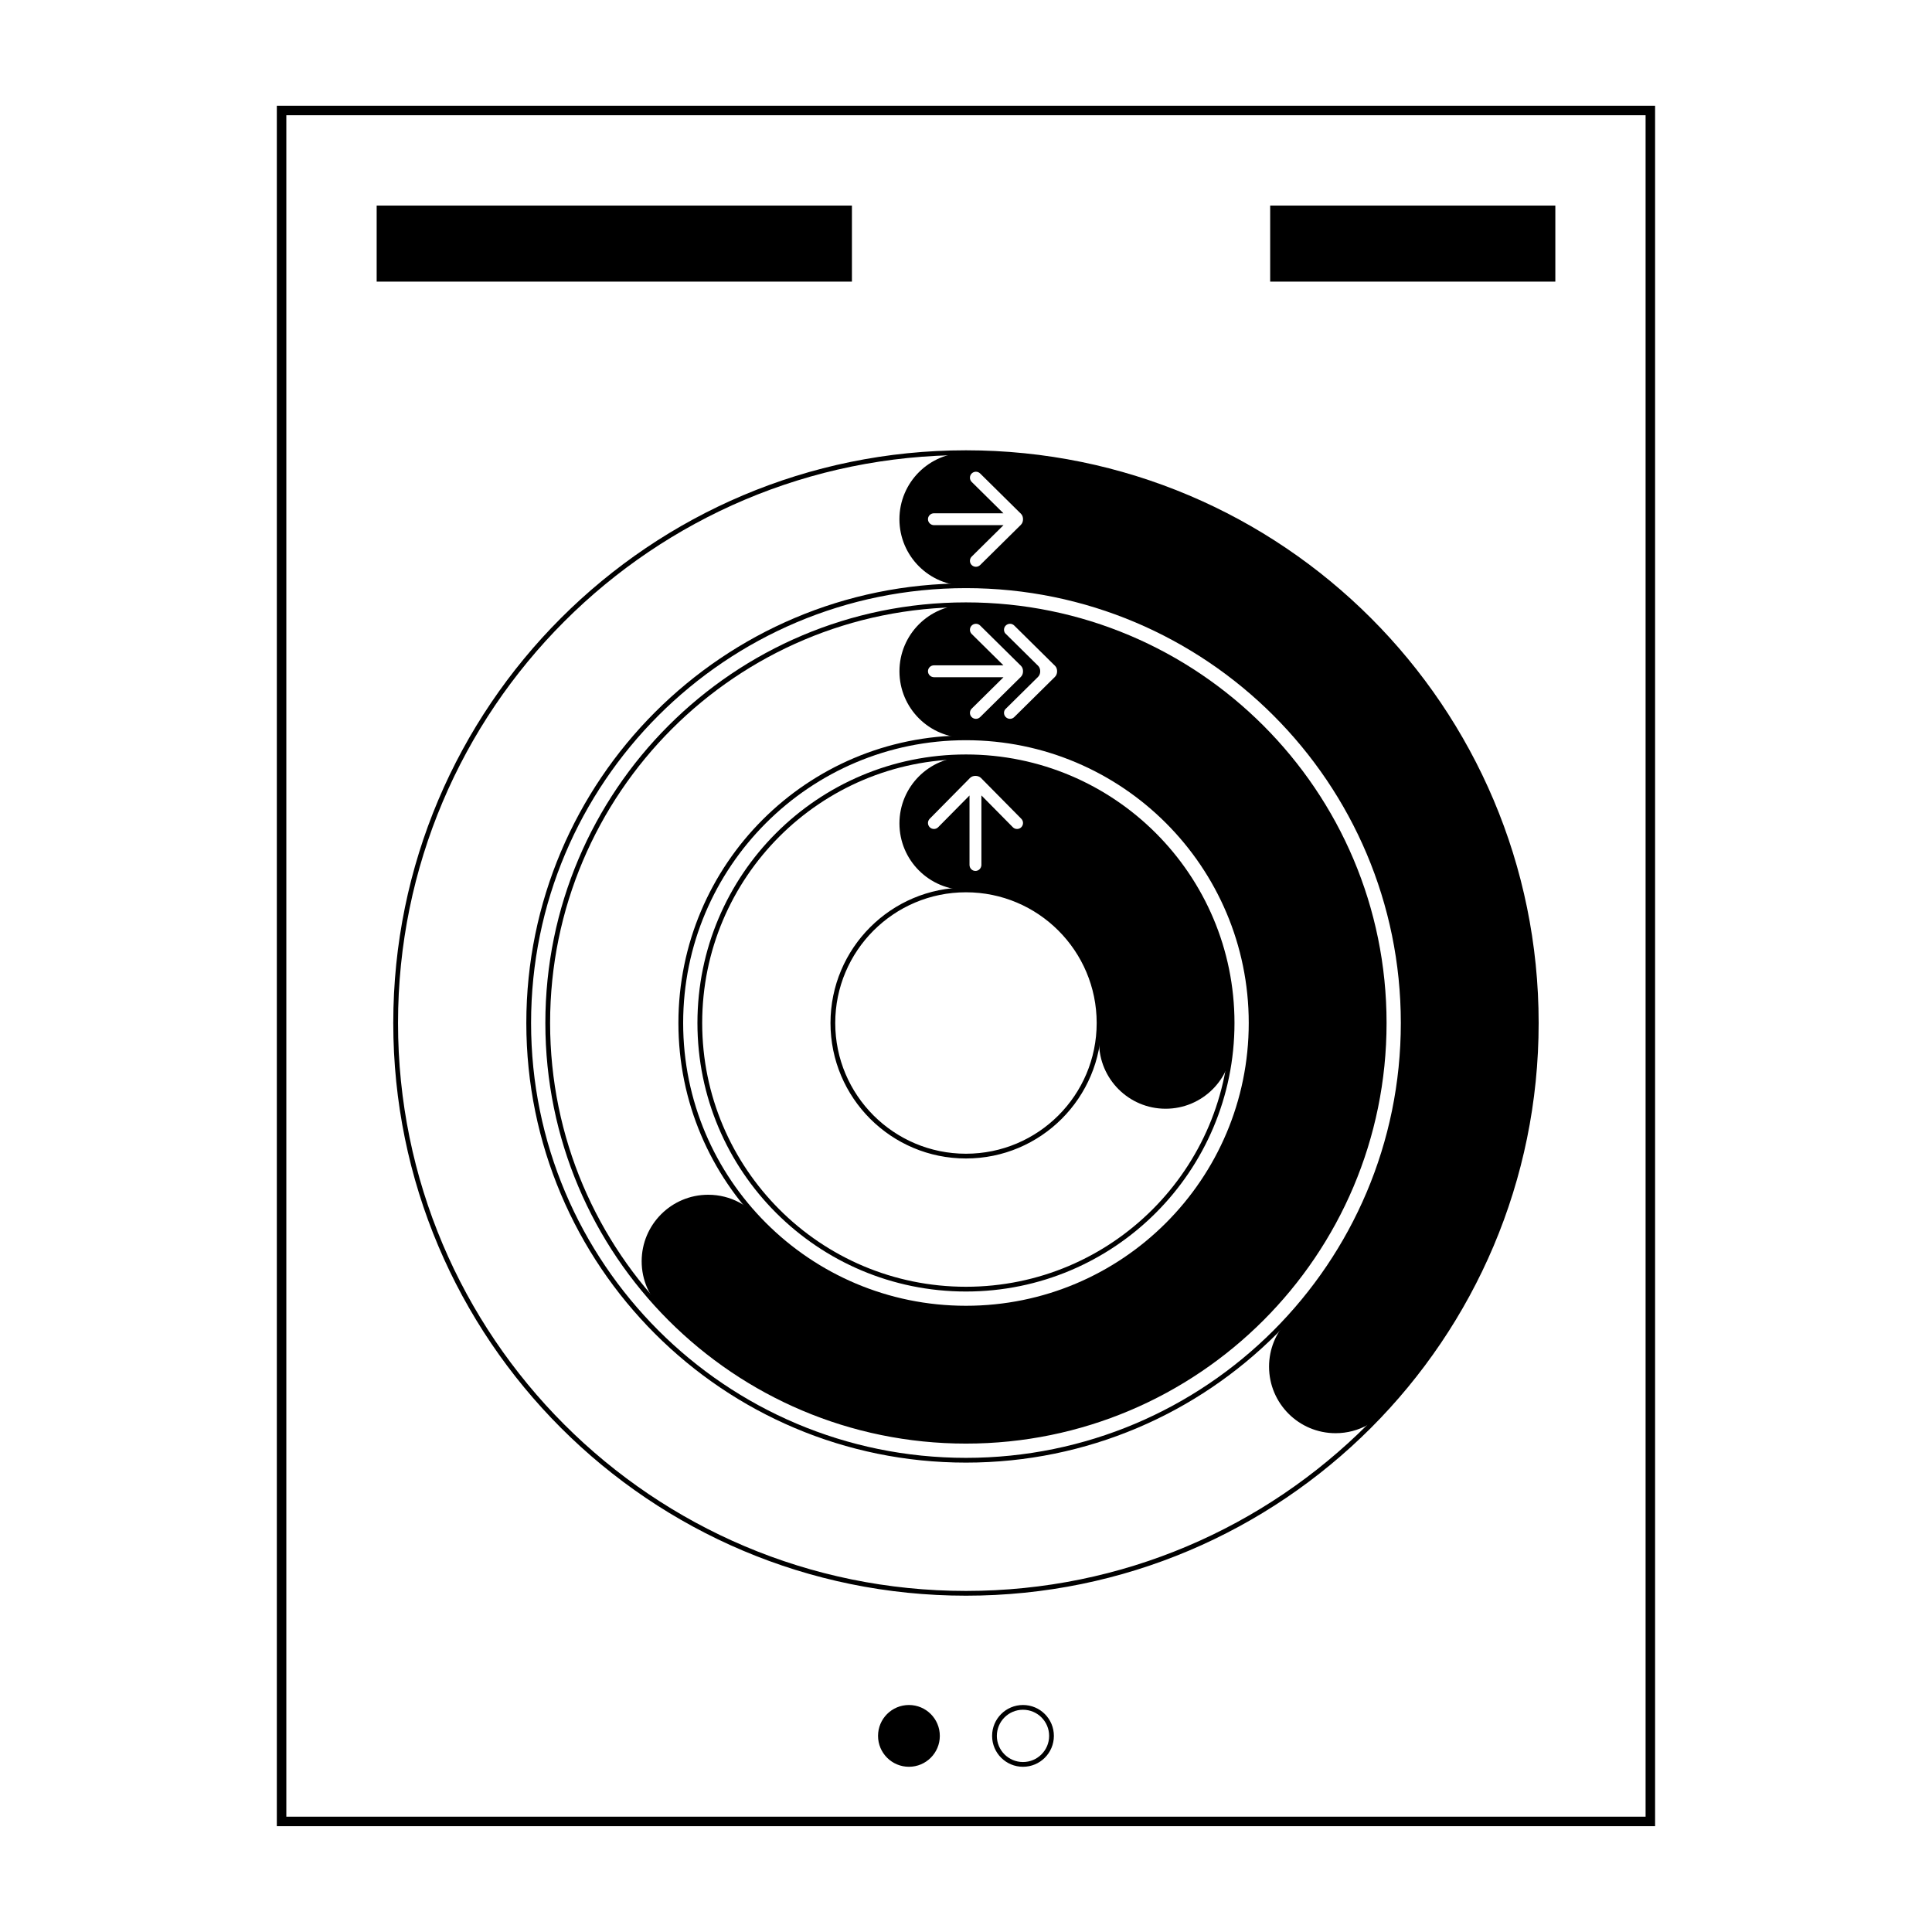
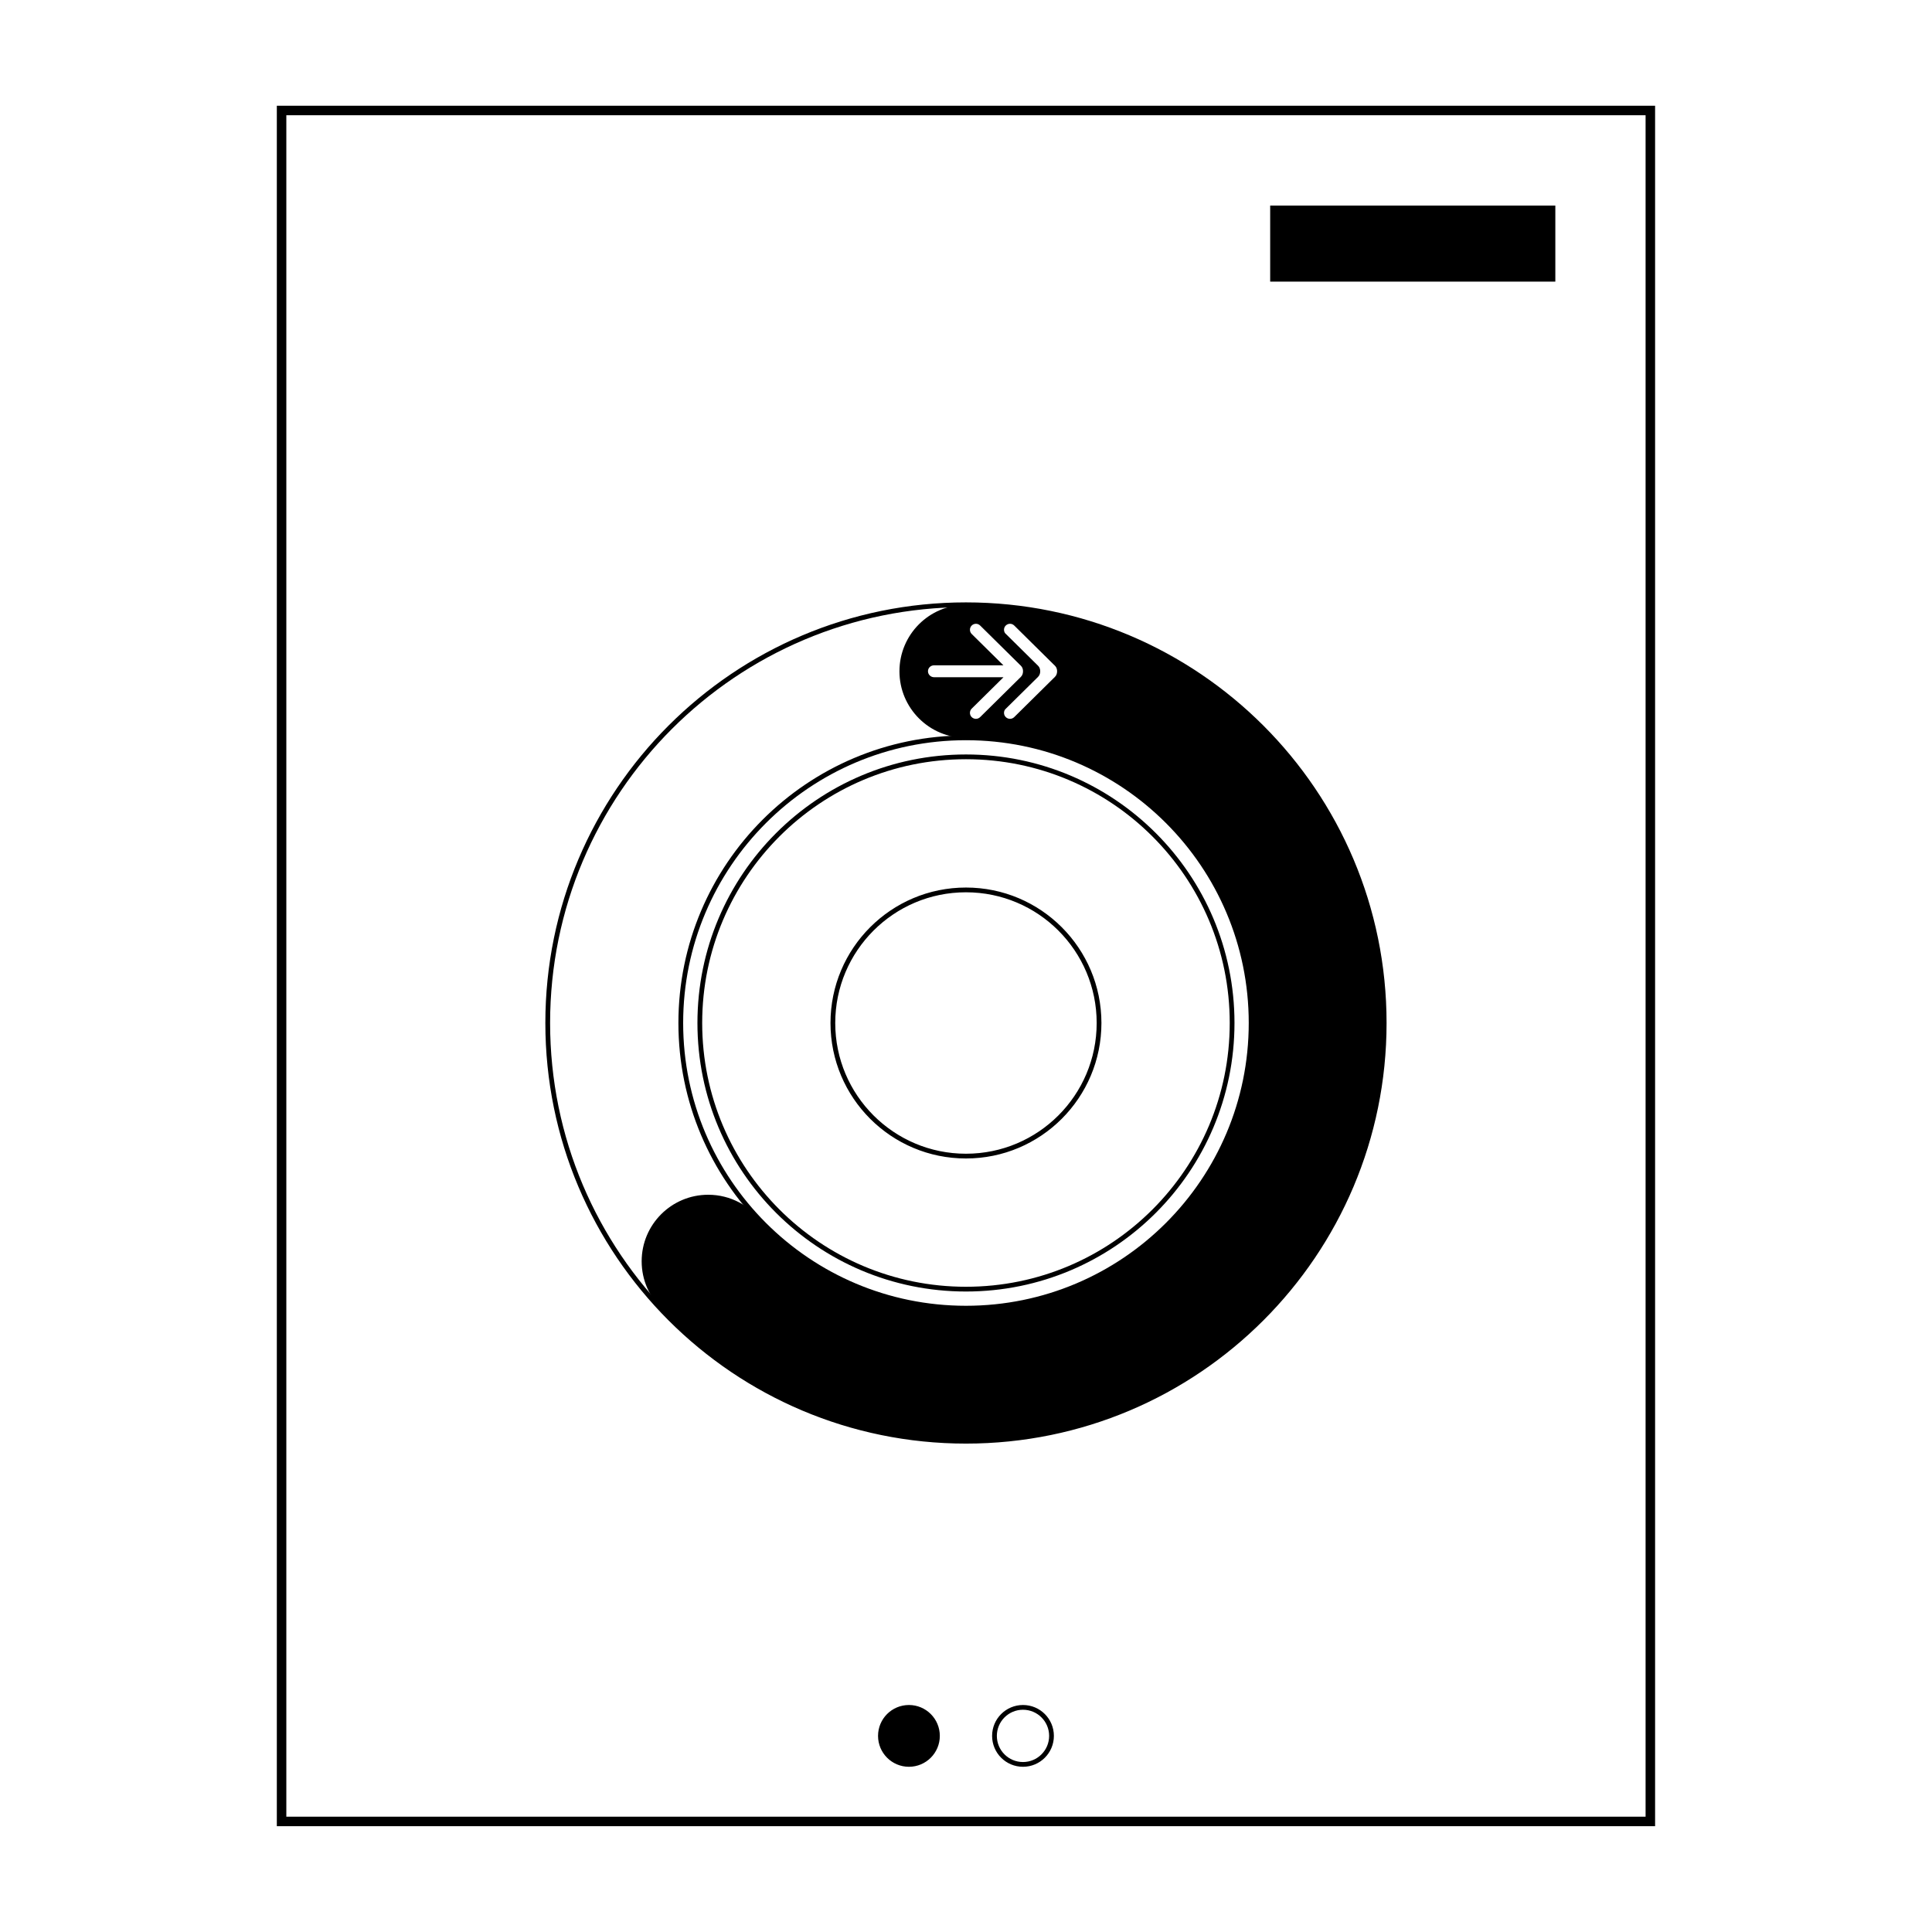
<svg xmlns="http://www.w3.org/2000/svg" width="800px" height="800px" version="1.1" viewBox="144 144 512 512">
  <path transform="matrix(5.038 0 0 5.038 148.09 148.09)" d="m14 5h72v90h-72z" fill="none" stroke="#000000" stroke-width=".5" />
-   <path transform="matrix(5.038 0 0 5.038 148.09 148.09)" d="m50 83c-16.569 0-30-13.431-30-30s13.431-30 30-30c16.568 0 30 13.432 30 30s-13.431 30-30 30zm0-7c12.702 0 23-10.297 23-23s-10.297-23-23-23c-12.703 0-23.001 10.297-23.001 23s10.297 23 23.001 23z" fill="none" stroke="#000000" stroke-width=".25" />
  <path transform="matrix(5.038 0 0 5.038 148.09 148.09)" d="m50 75c-12.15 0-22-9.849-22-22s9.85-22 22-22c12.15 0 22 9.85 22 22s-9.85 22-22 22zm0-7c8.284 0 15-6.715 15-15s-6.716-15-15-15c-8.284 0-15.001 6.715-15.001 15s6.716 15 15.001 15z" fill="none" stroke="#000000" stroke-width=".25" />
  <path transform="matrix(5.038 0 0 5.038 148.09 148.09)" d="m50 67c-7.732 0-14-6.268-14-14s6.268-14 14-14c7.732 0 14 6.269 14 14s-6.268 14-14 14zm0-6.998c3.867 0 7.001-3.135 7.001-7.001s-3.134-7.001-7.001-7.001c-3.867 0-7.001 3.135-7.001 7.001s3.135 7.001 7.001 7.001z" fill="none" stroke="#000000" stroke-width=".25" />
-   <path d="m485.1 494.11-0.168-0.168c19.199-20.68 30.941-48.383 30.941-78.824 0-63.996-51.879-115.88-115.88-115.88-9.738 0-17.637-7.894-17.637-17.637 0-9.738 7.898-17.633 17.637-17.633 83.473 0 151.14 67.672 151.14 151.14 0 38.648-14.508 73.91-38.375 100.64-3.141 4.852-8.602 8.062-14.812 8.062-9.738 0-17.633-7.894-17.633-17.633 0-4.672 1.816-8.918 4.781-12.074zm-69.988-212.51c0-1.102-0.672-1.562-0.859-1.75l-10.492-10.363c-0.648-0.641-1.637-0.621-2.258-0.004-0.605 0.598-0.621 1.613 0.004 2.231l8.41 8.309h-18.387c-0.906 0-1.609 0.707-1.609 1.578 0 0.844 0.719 1.574 1.609 1.574h18.41l-8.434 8.332c-0.625 0.617-0.609 1.633-0.004 2.231 0.621 0.613 1.609 0.637 2.258-0.004l10.492-10.363c0.191-0.191 0.859-0.672 0.859-1.77z" fill-rule="evenodd" />
  <path d="m400 304.27c61.211 0 110.84 49.625 110.84 110.84 0 61.215-49.625 110.84-110.84 110.84-31.793 0-60.461-13.383-80.672-34.828l0.145-0.145c-3.344-3.207-5.426-7.723-5.426-12.723 0-9.738 7.894-17.633 17.633-17.633 5.934 0 11.18 2.93 14.379 7.418 13.711 13.977 32.812 22.645 53.941 22.645 41.734 0 75.57-33.832 75.57-75.57s-33.836-75.57-75.57-75.57c-9.738 0-17.637-7.894-17.637-17.637 0-9.738 7.898-17.633 17.637-17.633zm15.113 17.625c0-1.102-0.672-1.562-0.859-1.75l-10.492-10.363c-0.648-0.641-1.637-0.617-2.258-0.004-0.605 0.598-0.621 1.613 0.004 2.231l8.41 8.309h-18.387c-0.906 0-1.609 0.707-1.609 1.578 0 0.844 0.719 1.574 1.609 1.574h18.41l-8.434 8.332c-0.625 0.617-0.609 1.633-0.004 2.231 0.621 0.613 1.609 0.637 2.258-0.004l10.492-10.363c0.191-0.191 0.859-0.672 0.859-1.77zm-4.75 10.113c-0.441 0.617-0.371 1.488 0.172 2.023 0.621 0.613 1.609 0.637 2.258-0.004l10.488-10.363c0.191-0.191 0.863-0.672 0.863-1.77 0-1.102-0.672-1.562-0.863-1.75l-10.488-10.363c-0.648-0.641-1.637-0.617-2.258-0.004-0.543 0.535-0.613 1.406-0.172 2.023l8.445 8.344c0.188 0.188 0.859 0.648 0.859 1.75 0 1.098-0.668 1.578-0.859 1.77z" fill-rule="evenodd" />
-   <path d="m400 344.58c38.953 0 70.531 31.582 70.531 70.535 0 1.133-0.027 2.258-0.078 3.379 0.055 0.559 0.082 1.125 0.082 1.699 0 9.738-7.898 17.633-17.637 17.633-9.738 0-17.633-7.894-17.633-17.633v-0.039h-0.352c0.234-1.648 0.355-3.328 0.355-5.039 0-19.352-15.582-35.066-34.887-35.27-0.129 0-0.254 0.004-0.383 0.004-9.738 0-17.637-7.894-17.637-17.637 0-9.738 7.898-17.633 17.637-17.633zm2.508 5.039c-1.102 0-1.562 0.672-1.75 0.859l-10.363 10.492c-0.641 0.648-0.617 1.637-0.004 2.258 0.598 0.605 1.613 0.621 2.231-0.004l8.309-8.41v18.387c0 0.906 0.707 1.609 1.578 1.609 0.844 0 1.574-0.719 1.574-1.609v-18.41l8.332 8.434c0.617 0.625 1.633 0.609 2.231 0.004 0.613-0.621 0.637-1.609-0.004-2.258l-10.363-10.492c-0.188-0.191-0.672-0.859-1.77-0.859z" fill-rule="evenodd" />
-   <path d="m243.82 198.48h125.95v20.152h-125.95z" fill-rule="evenodd" />
  <path d="m480.61 198.48h75.57v20.152h-75.57z" fill-rule="evenodd" />
  <path transform="matrix(5.038 0 0 5.038 148.09 148.09)" d="m48.5 90.5c0 0.828-0.671 1.5-1.5 1.5-0.828 0-1.5-0.671-1.5-1.5 0-0.829 0.671-1.5 1.5-1.5 0.829 0 1.5 0.671 1.5 1.5" fill-rule="evenodd" stroke="#000000" stroke-width=".25" />
  <path transform="matrix(5.038 0 0 5.038 148.09 148.09)" d="m54.5 90.5c0 0.828-0.672 1.5-1.5 1.5-0.829 0-1.5-0.671-1.5-1.5 0-0.829 0.671-1.5 1.5-1.5 0.828 0 1.5 0.671 1.5 1.5" fill="none" stroke="#000000" stroke-width=".25" />
</svg>